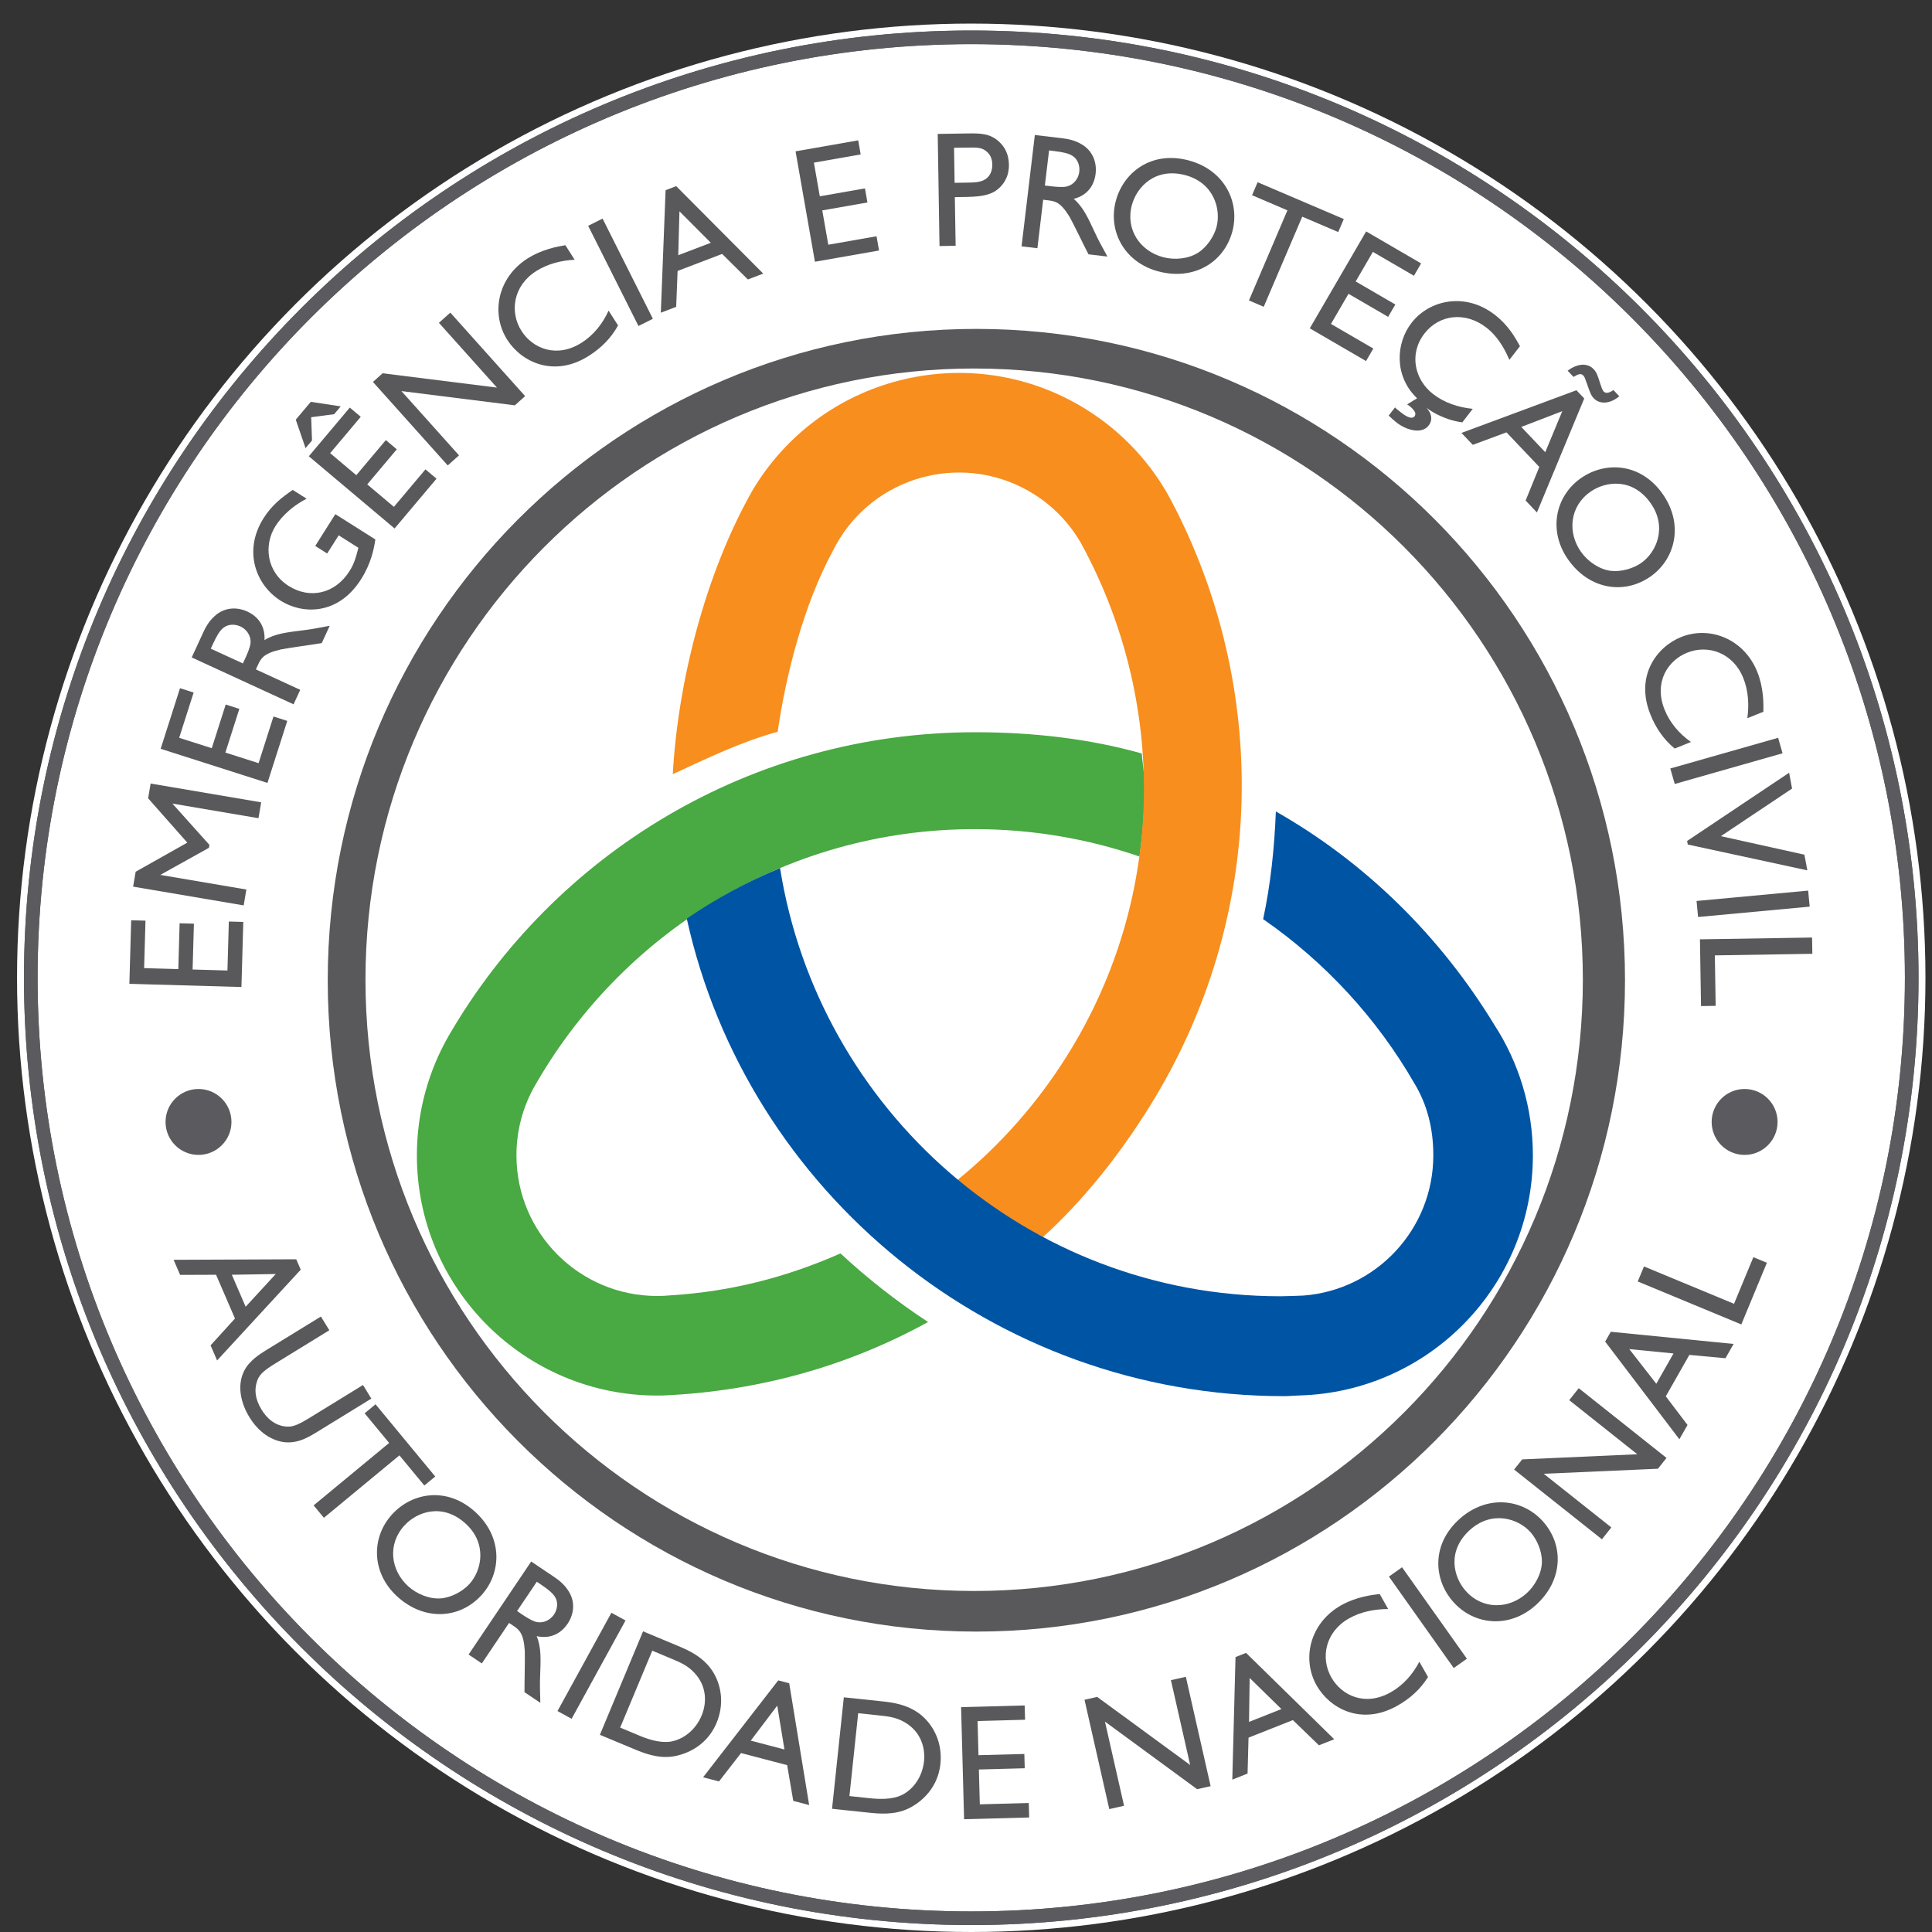
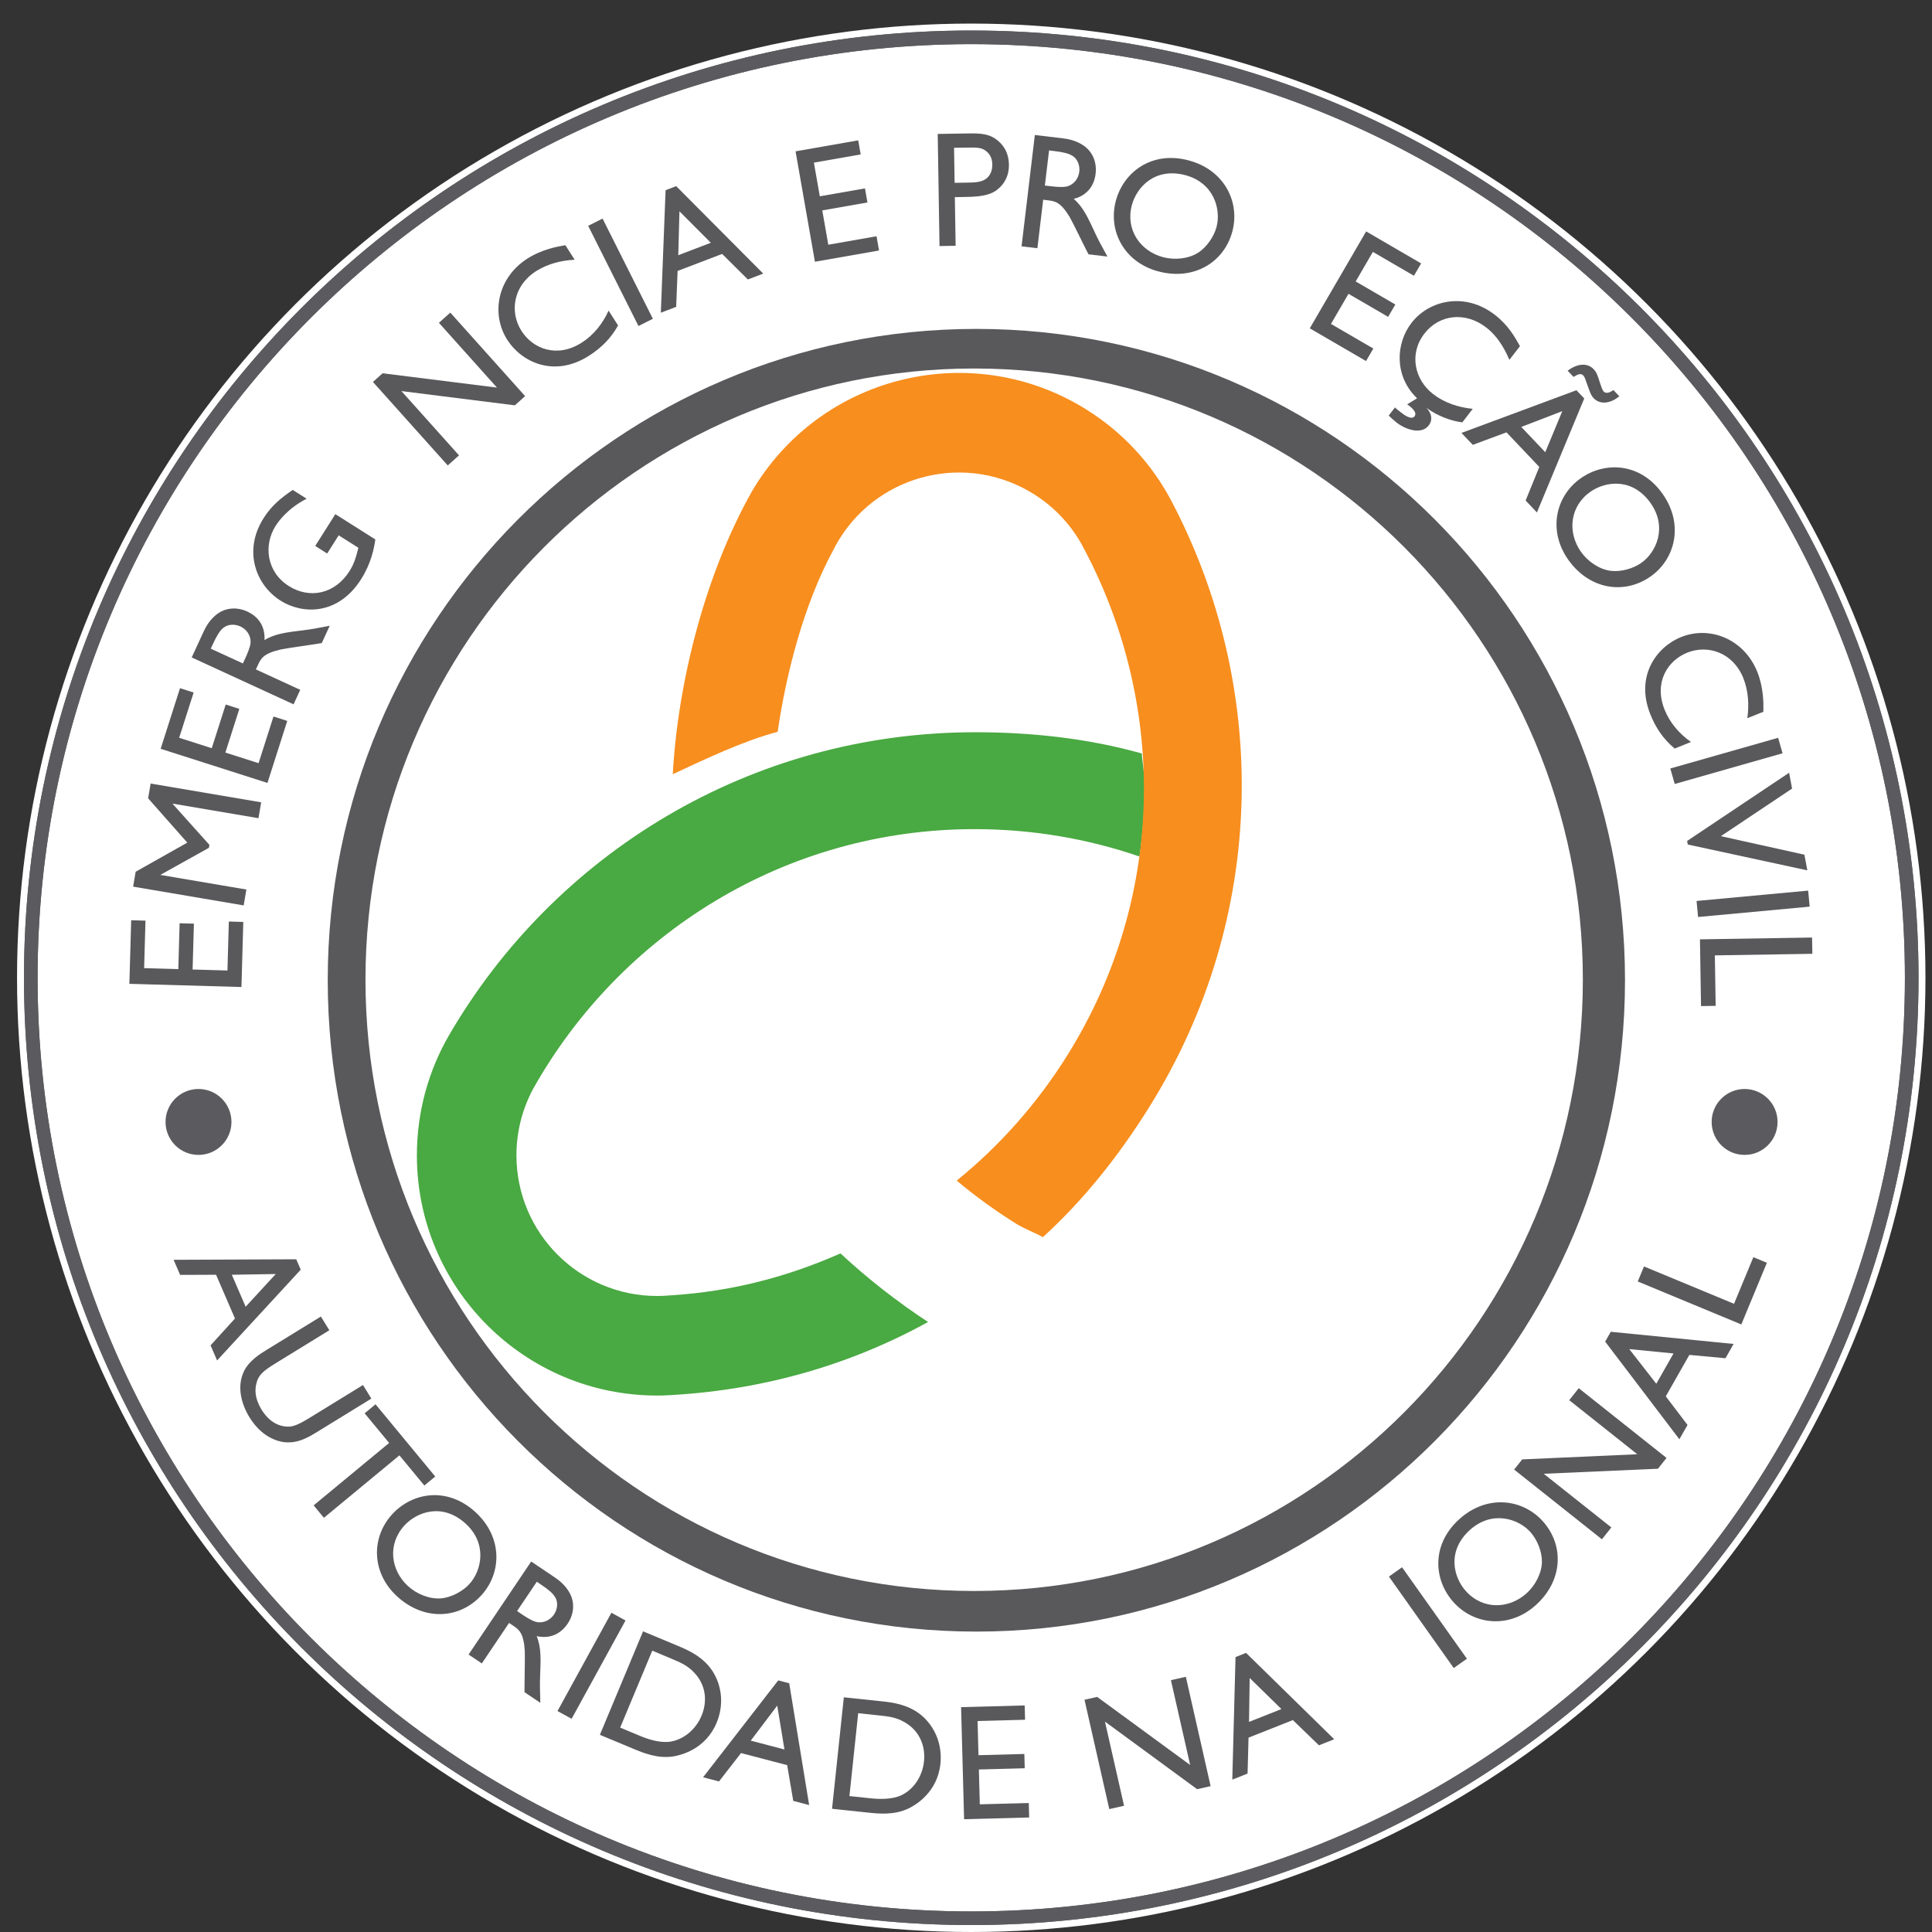
<svg xmlns="http://www.w3.org/2000/svg" xmlns:xlink="http://www.w3.org/1999/xlink" version="1.1" id="Layer_1" x="0px" y="0px" width="283.46px" height="283.46px" viewBox="0 0 283.46 283.46" enable-background="new 0 0 283.46 283.46" xml:space="preserve">
  <rect x="0" y="0" width="283.46" height="283.46" fill="#333333" stroke="none" />
  <g>
    <circle fill="#FFFFFF" cx="142.5" cy="143.46" r="140" />
    <g>
      <defs>
        <rect id="SVGID_3_" x="2.5" y="3.46" width="280" height="280" />
      </defs>
      <clipPath id="SVGID_2_">
        <use xlink:href="#SVGID_3_" overflow="visible" />
      </clipPath>
      <path clip-path="url(#SVGID_2_)" fill="none" stroke="#5B5B5F" stroke-width="1.997" stroke-miterlimit="3.864" d="M4.517,143.46    C4.517,67.253,66.293,5.477,142.5,5.477c76.208,0,137.984,61.776,137.984,137.983c0,76.206-61.776,137.982-137.984,137.982    C66.293,281.442,4.517,219.666,4.517,143.46L4.517,143.46L4.517,143.46z" />
    </g>
    <path fill="#49A942" d="M167.525,110.551c-7.722-2.176-16.001-3.119-24.419-3.119c-33.024,0-61.801,17.869-77.26,44.514   c-2.975,5.169-4.68,11.167-4.68,17.563c0,19.465,15.779,35.244,35.248,35.244c0.276,0,0.537-0.004,0.813-0.008   c14.142-0.612,27.246-4.344,38.941-10.784c-4.502-2.936-8.933-6.416-12.852-10.062c-7.809,3.441-15.898,5.583-24.839,6.144   c-0.683,0.067-1.365,0.102-2.064,0.102c-11.399,0-20.641-9.241-20.641-20.637c0-3.535,0.892-6.866,2.458-9.774   c12.749-22.68,36.898-38.084,64.77-38.084c8.47,0,16.606,1.415,24.188,4.019c0.495-3.463,0.746-7.142,0.746-10.743   C167.935,113.573,167.597,111.888,167.525,110.551L167.525,110.551L167.525,110.551z" />
    <path fill="#F78E1E" d="M153.014,181.512c5.936-5.398,11.125-11.916,15.584-19.054c17.5-28.005,17.594-61.877,3.19-89.108   c-2.805-5.264-6.99-9.886-12.411-13.274c-16.511-10.316-38.258-5.295-48.572,11.212c-0.146,0.237-0.28,0.458-0.422,0.697   c-6.98,12.317-10.938,28.272-11.672,41.599c4.873-2.257,10.22-4.83,15.389-6.221c1.219-8.446,3.824-18.648,8.089-26.528   c0.304-0.614,0.635-1.211,1.006-1.805c6.041-9.665,18.773-12.605,28.44-6.566c2.999,1.874,5.349,4.392,6.986,7.26   c12.479,22.833,12.745,51.473-2.026,75.11c-4.484,7.181-9.997,13.329-16.227,18.38c2.677,2.257,5.666,4.419,8.718,6.325   C150.234,180.257,151.842,180.865,153.014,181.512L153.014,181.512L153.014,181.512z" />
-     <path fill="#0054A4" d="M100.762,134.782c4.262-2.922,8.85-5.416,13.688-7.41c5.65,35.492,36.314,62.813,73.399,62.813   c0.872,0,2.529-0.071,3.395-0.103c10.656-0.809,19.05-9.711,19.05-20.574c0-3.891-0.878-7.402-2.748-10.508   c-5.526-9.604-13.145-17.858-22.219-24.143c1.097-5.145,1.651-10.382,1.864-15.801c13.213,7.513,24.143,18.336,32.046,31.291   c3.577,5.516,5.664,12.094,5.664,19.161c0,19.133-15.251,34.711-34.261,35.232c-0.748,0.016-1.49,0.102-2.243,0.102   C145.698,204.843,109.593,174.827,100.762,134.782L100.762,134.782L100.762,134.782z" />
    <path fill="#5B5B5F" d="M24.39,164.61c0-2.612,2.12-4.733,4.734-4.733c2.614,0,4.733,2.121,4.733,4.733   c0,2.614-2.119,4.733-4.733,4.733C26.51,169.343,24.39,167.224,24.39,164.61L24.39,164.61L24.39,164.61z" />
    <path fill="none" stroke="#5B5B5F" stroke-width="0.205" stroke-miterlimit="3.864" d="M24.39,164.61   c0-2.612,2.12-4.733,4.734-4.733c2.614,0,4.733,2.121,4.733,4.733c0,2.614-2.119,4.733-4.733,4.733   C26.51,169.343,24.39,167.224,24.39,164.61L24.39,164.61L24.39,164.61z" />
    <path fill="#5B5B5F" d="M251.233,164.61c0-2.612,2.119-4.733,4.735-4.733c2.612,0,4.731,2.121,4.731,4.733   c0,2.614-2.119,4.733-4.731,4.733C253.352,169.343,251.233,167.224,251.233,164.61L251.233,164.61L251.233,164.61z" />
    <path fill="none" stroke="#5B5B5F" stroke-width="0.205" stroke-miterlimit="3.864" d="M251.233,164.61   c0-2.612,2.119-4.733,4.735-4.733c2.612,0,4.731,2.121,4.731,4.733c0,2.614-2.119,4.733-4.731,4.733   C253.352,169.343,251.233,167.224,251.233,164.61L251.233,164.61L251.233,164.61z" />
    <polygon fill="#59595C" points="21.344,135.075 21.146,142.042 26.161,142.185 26.352,135.459 28.45,135.517 28.258,142.245    33.37,142.39 33.574,135.205 35.696,135.266 35.424,144.813 18.981,144.345 19.247,135.015 21.344,135.075  " />
    <polygon fill="#59595C" points="38.32,117.715 37.925,120.045 25.296,117.901 30.727,123.962 30.653,124.39 23.519,128.365    36.147,130.51 35.752,132.84 19.532,130.086 19.904,127.899 27.479,123.63 21.733,117.126 22.101,114.961 38.32,117.715  " />
    <polygon fill="#59595C" points="28.41,101.61 26.288,108.249 31.069,109.775 33.117,103.366 35.115,104.005 33.067,110.415    37.938,111.971 40.125,105.124 42.147,105.77 39.241,114.869 23.571,109.862 26.411,100.97 28.41,101.61  " />
    <path fill="#59595C" d="M30.925,95.171l4.711,2.168l0.384-0.833c0.15-0.329,0.686-1.49,0.739-2.183   c0.069-1.189-0.681-2.039-1.492-2.412c-0.854-0.394-1.868-0.328-2.518,0.221c-0.515,0.427-0.925,1.088-1.52,2.38L30.925,95.171   L30.925,95.171z M29.853,92.713c0.322-0.701,0.812-1.591,1.662-2.343c1.416-1.286,3.248-1.345,4.761-0.65   c1.731,0.797,2.642,2.279,2.531,4.192c1.524-0.944,3.287-1.142,5.652-1.434c1.322-0.161,1.998-0.302,3.918-0.666l-1.17,2.542   c-0.955,0.171-5.179,0.75-6.035,0.939c-2.561,0.601-2.893,1.324-3.368,2.354l-0.262,0.569l6.509,2.996l-0.979,2.125l-14.944-6.878   L29.853,92.713L29.853,92.713z" />
    <path fill="#59595C" d="M55.071,79.148c-0.202,1.356-0.612,3.494-2.081,5.817c-3.403,5.381-8.66,5.165-11.82,3.168   c-3.668-2.32-5.515-7.34-2.498-12.109c1.237-1.957,2.703-3.056,4.275-4.144l2.038,1.289c-2.768,1.444-4.077,3.243-4.566,4.017   c-1.753,2.772-1.338,6.715,1.944,8.791c3.077,1.945,6.785,1.181,8.912-2.181c0.645-1.019,0.9-1.829,1.31-3.424l-2.894-1.83   l-1.689,2.669l-1.752-1.109l2.951-4.667L55.071,79.148L55.071,79.148z" />
-     <path fill="#59595C" d="M52.928,61.153l-4.489,5.333l3.836,3.232l4.335-5.148l1.605,1.352l-4.334,5.148l3.911,3.294l4.629-5.499   l1.624,1.367l-6.153,7.306L45.309,66.942l6.013-7.14L52.928,61.153L52.928,61.153z M49.026,60.769l-3.369,0.443l0.121,3.413   l-0.948,1.124l-1.436-4.173l2.206-2.62l4.389,0.668L49.026,60.769L49.026,60.769z" />
    <polygon fill="#59595C" points="77.045,58.119 75.535,59.47 58.896,57.378 67.345,66.808 65.692,68.289 54.716,56.038    56.136,54.767 72.912,56.867 64.398,47.364 66.069,45.867 77.045,58.119  " />
    <path fill="#59595C" d="M84.313,38.108c-1.996,0.103-3.991,0.608-5.677,1.687c-3.352,2.145-3.897,5.988-2.117,8.771   c1.65,2.578,5.169,4.049,8.845,1.697c1.748-1.119,3.077-2.799,3.927-4.69l1.391,2.173c-1.045,1.9-2.489,3.312-4.256,4.442   c-5.139,3.29-9.924,0.913-11.991-2.317c-2.444-3.818-1.454-9.118,2.932-11.925c2.134-1.365,4.443-1.785,5.583-1.97L84.313,38.108   L84.313,38.108z" />
    <polygon fill="#59595C" points="95.788,46.77 93.675,47.831 86.295,33.132 88.408,32.071 95.788,46.77  " />
    <path fill="#59595C" d="M104.291,35.62l-4.603-4.619l-0.174,6.443L104.291,35.62L104.291,35.62z M111.981,40.142l-2.253,0.86   l-3.779-3.745l-6.533,2.495l-0.208,5.268l-2.253,0.861l0.699-17.976l1.555-0.593L111.981,40.142L111.981,40.142z" />
    <polygon fill="#59595C" points="126.278,22.657 119.414,23.862 120.28,28.802 126.907,27.64 127.269,29.706 120.643,30.869    121.526,35.905 128.604,34.663 128.971,36.753 119.565,38.403 116.723,22.204 125.915,20.591 126.278,22.657  " />
    <path fill="#59595C" d="M139.977,21.685l0.083,5.138l1.882-0.03c0.94-0.016,1.905-0.031,2.596-0.476   c0.647-0.397,1.069-1.151,1.05-2.188c-0.008-0.579-0.162-1.3-0.75-1.822c-0.738-0.687-1.388-0.677-3.077-0.65L139.977,21.685   L139.977,21.685z M141.825,19.581c1.954-0.032,3.474-0.056,4.871,1.321c0.734,0.712,1.306,1.74,1.33,3.236   c0.012,0.82-0.111,2.148-1.322,3.351c-1.022,1.005-2.316,1.364-4.874,1.405l-1.737,0.028l0.116,7.139l-2.365,0.039l-0.263-16.45   L141.825,19.581L141.825,19.581z" />
    <path fill="#59595C" d="M153.917,22.07l-0.616,5.15l0.912,0.108c0.359,0.043,1.626,0.194,2.3,0.033   c1.156-0.3,1.732-1.276,1.839-2.162c0.111-0.933-0.264-1.877-0.986-2.328c-0.564-0.358-1.318-0.545-2.735-0.714L153.917,22.07   L153.917,22.07z M155.926,20.294c0.765,0.092,1.764,0.283,2.738,0.861c1.661,0.951,2.281,2.676,2.083,4.33   c-0.225,1.892-1.353,3.215-3.212,3.698c1.369,1.159,2.099,2.776,3.105,4.936c0.56,1.208,0.904,1.808,1.839,3.523l-2.778-0.33   c-0.458-0.856-2.308-4.697-2.75-5.454c-1.361-2.25-2.151-2.345-3.275-2.479l-0.623-0.074l-0.848,7.113l-2.324-0.277l1.949-16.335   L155.926,20.294L155.926,20.294z" />
    <path fill="#59595C" d="M166.066,30.091c-0.967,3.61,1.239,6.747,4.569,7.639c1.701,0.455,3.729,0.248,5.141-0.646   c1.294-0.827,2.34-2.394,2.707-3.768c0.706-2.633-0.406-6.5-4.553-7.611C169.484,24.515,166.777,27.436,166.066,30.091   L166.066,30.091z M180.808,33.962c-1.223,4.566-5.682,7.242-10.879,5.851c-4.984-1.335-7.398-5.926-6.215-10.352   c1.129-4.216,5.268-7.376,10.697-5.923C179.699,24.954,181.948,29.7,180.808,33.962L180.808,33.962z" />
-     <polygon fill="#59595C" points="196.343,34.046 191.063,31.79 185.413,45.01 183.243,44.08 188.889,30.861 183.7,28.643    184.517,26.735 197.16,32.138 196.343,34.046  " />
    <polygon fill="#59595C" points="207.45,40.461 201.425,36.957 198.904,41.294 204.72,44.676 203.666,46.489 197.85,43.107    195.277,47.526 201.492,51.139 200.423,52.974 192.168,48.173 200.439,33.954 208.504,38.647 207.45,40.461  " />
    <path fill="#59595C" d="M214.549,61.968c-1.483-0.174-3.547-0.859-5.256-2.123c0.773,0.814,0.947,1.772,0.312,2.591   c-1.038,1.334-3.287,0.655-4.68-0.424c-0.399-0.311-0.849-0.719-1.18-1.039l0.931-1.201c0.162,0.186,0.276,0.276,0.943,0.793   c0.284,0.222,1.448,1.124,1.922,0.514c0.505-0.647-0.762-1.537-1.081-1.755l1.452-0.888c-3.382-3.236-3.149-8.062-0.809-11.073   c2.616-3.374,7.888-4.536,12.232-1.164c1.961,1.523,2.936,3.257,3.673,4.592l-1.555,2c-0.387-0.879-1.361-3.164-3.382-4.731   c-3.07-2.381-6.897-1.933-9.072,0.868c-2.32,2.992-1.448,6.785,1.259,8.885c1.657,1.287,3.701,1.957,5.824,2.171L214.549,61.968   L214.549,61.968z" />
    <path fill="#59595C" d="M230.001,54.39c1.495-1.122,2.948-1.135,3.796-0.242c0.462,0.49,0.588,0.868,0.982,2.124   c0.142,0.43,0.3,0.946,0.517,1.174c0.296,0.315,0.809,0.226,1.42-0.219l0.864,0.911c-1.448,1.207-2.932,1.151-3.729,0.311   c-0.414-0.437-0.493-0.661-1.065-2.28c-0.221-0.619-0.284-0.86-0.501-1.088c-0.383-0.402-0.884-0.091-1.42,0.219L230.001,54.39   L230.001,54.39z M226.718,66.348l2.498-6.025l-6.017,2.316L226.718,66.348L226.718,66.348z M225.495,75.187l-1.657-1.75   l2.005-4.929l-4.814-5.073l-4.944,1.832l-1.661-1.749l16.868-6.262l1.144,1.208L225.495,75.187L225.495,75.187z" />
    <path fill="#59595C" d="M233.367,72.134c-3.066,2.134-3.409,5.954-1.44,8.785c1.006,1.446,2.687,2.597,4.344,2.826   c1.523,0.204,3.33-0.32,4.502-1.131c2.237-1.556,3.883-5.227,1.432-8.752C239.577,70.079,235.627,70.565,233.367,72.134   L233.367,72.134z M242.13,84.608c-3.883,2.699-9.016,1.862-12.086-2.554c-2.948-4.238-1.827-9.304,1.933-11.919   c3.587-2.492,8.787-2.232,11.995,2.382C247.098,77.012,245.753,82.09,242.13,84.608L242.13,84.608z" />
    <path fill="#59595C" d="M256.367,105.37c0.272-1.98,0.15-4.035-0.596-5.894c-1.48-3.694-5.153-4.95-8.219-3.721   c-2.845,1.139-4.948,4.321-3.323,8.373c0.77,1.926,2.17,3.545,3.871,4.736l-2.395,0.961c-1.673-1.384-2.79-3.067-3.567-5.015   c-2.273-5.664,0.959-9.921,4.518-11.347c4.21-1.687,9.233,0.276,11.171,5.112c0.943,2.352,0.923,4.699,0.892,5.854L256.367,105.37   L256.367,105.37z" />
    <polygon fill="#59595C" points="245.713,115.025 245.066,112.752 260.885,108.249 261.532,110.521 245.713,115.025  " />
    <polygon fill="#59595C" points="247.627,123.906 247.532,123.384 262.495,113.376 262.929,115.7 252.48,122.681 264.74,125.398    265.17,127.698 247.627,123.906  " />
    <polygon fill="#59595C" points="249.138,134.541 248.917,132.188 265.292,130.669 265.513,133.021 249.138,134.541  " />
    <polygon fill="#59595C" points="251.6,140.171 251.719,147.576 249.572,147.611 249.414,137.818 265.864,137.553 265.904,139.941    251.6,140.171  " />
    <path fill="#59595C" d="M36.041,191.723l4.416-4.8l-6.445,0.107L36.041,191.723L36.041,191.723z M31.852,199.603l-0.957-2.214   l3.58-3.938L31.7,187.03l-5.273,0.02l-0.957-2.214l17.993-0.077l0.66,1.527L31.852,199.603L31.852,199.603z" />
    <path fill="#59595C" d="M46.53,210.089c-1.356,0.835-3.309,2.034-5.7,1.322c-1.879-0.57-3.25-1.88-4.236-3.482   c-1.212-1.973-1.873-4.567-0.789-6.763c0.754-1.539,2.376-2.537,3.323-3.119l7.953-4.887l1.238,2.012l-7.953,4.889   c-1.85,1.138-2.467,1.744-2.745,2.906c-0.25,0.973-0.236,2.239,0.761,3.863c1.39,2.261,3.168,2.527,4.073,2.48   c0.657-0.036,1.473-0.367,2.85-1.213l7.953-4.889l1.225,1.993L46.53,210.089L46.53,210.089z" />
    <polygon fill="#59595C" points="62.259,217.953 58.602,213.528 47.522,222.688 46.016,220.865 57.094,211.707 53.499,207.357    55.098,206.035 63.857,216.631 62.259,217.953  " />
    <path fill="#59595C" d="M59.339,223.813c-2.528,2.754-2.025,6.556,0.515,8.89c1.297,1.19,3.19,1.945,4.856,1.807   c1.531-0.134,3.182-1.042,4.145-2.089c1.842-2.008,2.648-5.95-0.514-8.854C64.947,220.451,61.198,221.789,59.339,223.813   L59.339,223.813z M70.614,234.07c-3.197,3.482-8.389,3.788-12.351,0.15c-3.802-3.49-3.818-8.679-0.718-12.055   c2.952-3.214,8.087-4.1,12.225-0.298C73.802,225.571,73.599,230.819,70.614,234.07L70.614,234.07z" />
    <path fill="#59595C" d="M78.76,232.07l-2.896,4.303l0.76,0.511c0.301,0.203,1.361,0.917,2.036,1.081   c1.163,0.258,2.122-0.347,2.621-1.087c0.525-0.779,0.622-1.79,0.184-2.521c-0.339-0.576-0.925-1.087-2.106-1.882L78.76,232.07   L78.76,232.07z M81.358,231.407c0.641,0.43,1.44,1.055,2.045,2.014c1.044,1.604,0.809,3.423-0.121,4.804   c-1.063,1.58-2.672,2.243-4.544,1.827c0.689,1.655,0.601,3.427,0.51,5.808c-0.053,1.332-0.022,2.02,0.029,3.975l-2.322-1.562   c-0.015-0.971,0.09-5.232,0.04-6.108c-0.182-2.624-0.842-3.068-1.783-3.701l-0.521-0.349l-3.999,5.942l-1.941-1.306l9.185-13.647   L81.358,231.407L81.358,231.407z" />
    <polygon fill="#59595C" points="83.867,252.179 81.795,251.043 89.705,236.621 91.776,237.757 83.867,252.179  " />
    <path fill="#59595C" d="M95.7,242.185l-4.71,11.287l2.805,1.17c1.134,0.475,2.953,1.128,4.569,0.888   c1.935-0.316,3.708-1.746,4.572-3.816c0.771-1.847,0.808-4.315-1.08-6.305c-1.014-1.077-2.038-1.503-3.418-2.079L95.7,242.185   L95.7,242.185z M99.469,241.484c1.424,0.596,3.896,1.626,5.271,4.031c1.153,1.997,1.486,4.644,0.399,7.249   c-1.607,3.851-5.168,4.743-6.345,4.932c-2.321,0.365-4.413-0.509-5.972-1.16l-4.808-2.007l6.336-15.182L99.469,241.484   L99.469,241.484z" />
    <path fill="#59595C" d="M115.093,256.68l-1.058-6.434l-3.888,5.139L115.093,256.68L115.093,256.68z M118.719,264.836l-2.333-0.612   l-0.896-5.246l-6.768-1.77l-3.233,4.163l-2.334-0.61l11.027-14.219l1.61,0.422L118.719,264.836L118.719,264.836z" />
    <path fill="#59595C" d="M125.912,251.359l-1.286,12.157l3.023,0.32c1.222,0.128,3.151,0.237,4.63-0.456   c1.765-0.856,3.054-2.732,3.289-4.962c0.211-1.991-0.459-4.366-2.837-5.733c-1.279-0.742-2.382-0.858-3.869-1.014L125.912,251.359   L125.912,251.359z M129.322,249.609c1.535,0.162,4.197,0.444,6.202,2.354c1.675,1.584,2.75,4.025,2.453,6.83   c-0.438,4.149-3.596,6.021-4.668,6.538c-2.121,1.014-4.374,0.775-6.053,0.598l-5.18-0.548l1.729-16.355L129.322,249.609   L129.322,249.609z" />
    <polygon fill="#59595C" points="150.398,252.318 143.428,252.505 143.562,257.52 150.291,257.339 150.346,259.436 143.62,259.617    143.756,264.727 150.942,264.536 150.997,266.657 141.45,266.913 141.01,250.471 150.338,250.22 150.398,252.318  " />
    <polygon fill="#59595C" points="177.62,262.06 175.643,262.508 162.117,252.59 164.918,264.938 162.752,265.43 159.118,249.386    160.976,248.966 174.617,258.956 171.796,246.513 173.986,246.018 177.62,262.06  " />
    <path fill="#59595C" d="M188.009,250.751l-4.66-4.56l-0.095,6.444L188.009,250.751L188.009,250.751z M195.755,255.18l-2.241,0.888   l-3.827-3.699l-6.503,2.576l-0.142,5.27l-2.241,0.888l0.473-17.981l1.547-0.612L195.755,255.18L195.755,255.18z" />
-     <path fill="#59595C" d="M203.674,236.079c-1.997-0.006-4.017,0.393-5.761,1.377c-3.461,1.963-4.214,5.771-2.585,8.645   c1.507,2.666,4.94,4.325,8.74,2.174c1.803-1.024,3.224-2.63,4.175-4.473l1.275,2.245c-1.148,1.841-2.667,3.173-4.494,4.208   c-5.311,3.007-9.959,0.373-11.849-2.963c-2.233-3.946-0.963-9.184,3.571-11.753c2.202-1.247,4.534-1.541,5.682-1.665   L203.674,236.079L203.674,236.079z" />
    <polygon fill="#59595C" points="215.22,243.364 213.29,244.732 203.781,231.314 205.706,229.947 215.22,243.364  " />
    <path fill="#59595C" d="M215.058,233.429c2.494,2.788,6.325,2.657,8.898,0.357c1.314-1.174,2.249-2.983,2.273-4.656   c0.016-1.537-0.726-3.267-1.673-4.329c-1.815-2.03-5.662-3.218-8.863-0.355C212.26,227.518,213.223,231.381,215.058,233.429   L215.058,233.429z M226.371,223.211c3.153,3.522,2.948,8.72-1.061,12.307c-3.843,3.443-9.008,2.952-12.066-0.464   c-2.912-3.253-3.291-8.45,0.9-12.197C218.222,219.206,223.427,219.922,226.371,223.211L226.371,223.211z" />
    <polygon fill="#59595C" points="244.51,213.905 243.251,215.491 226.493,216.229 236.413,224.103 235.032,225.843 222.149,215.611    223.336,214.12 240.224,213.366 230.234,205.431 231.63,203.673 244.51,213.905  " />
    <path fill="#59595C" d="M245.535,198.577l-6.491-0.639l3.966,5.084L245.535,198.577L245.535,198.577z M254.35,197.181l-1.192,2.097   l-5.299-0.489l-3.456,6.08l3.188,4.2l-1.196,2.097l-10.887-14.325l0.821-1.446L254.35,197.181L254.35,197.181z" />
    <polygon fill="#59595C" points="254.414,191.291 257.251,184.451 259.235,185.274 255.483,194.32 240.288,188.016 241.203,185.811    254.414,191.291  " />
    <path fill-rule="evenodd" clip-rule="evenodd" fill="#59595C" d="M48.085,143.821c0-52.779,42.607-95.565,95.167-95.565   c52.557,0,95.165,42.786,95.165,95.565s-42.607,95.564-95.165,95.564C90.692,239.385,48.085,196.601,48.085,143.821L48.085,143.821   L48.085,143.821z M53.622,143.746c0-49.53,39.983-89.68,89.307-89.68c49.322,0,89.305,40.15,89.305,89.68   c0,49.528-39.983,89.681-89.305,89.681C93.605,233.427,53.622,193.274,53.622,143.746L53.622,143.746L53.622,143.746z" />
    <g>
      <defs>
        <rect id="SVGID_1_" x="2.5" y="3.46" width="280" height="280" />
      </defs>
      <clipPath id="SVGID_4_">
        <use xlink:href="#SVGID_1_" overflow="visible" />
      </clipPath>
      <path clip-path="url(#SVGID_4_)" fill="none" stroke="#5B5B5F" stroke-width="1.997" stroke-miterlimit="3.864" d="M4.517,143.46    C4.517,67.253,66.293,5.477,142.5,5.477c76.208,0,137.984,61.776,137.984,137.983c0,76.206-61.776,137.982-137.984,137.982    C66.293,281.442,4.517,219.666,4.517,143.46L4.517,143.46L4.517,143.46z" />
    </g>
  </g>
</svg>